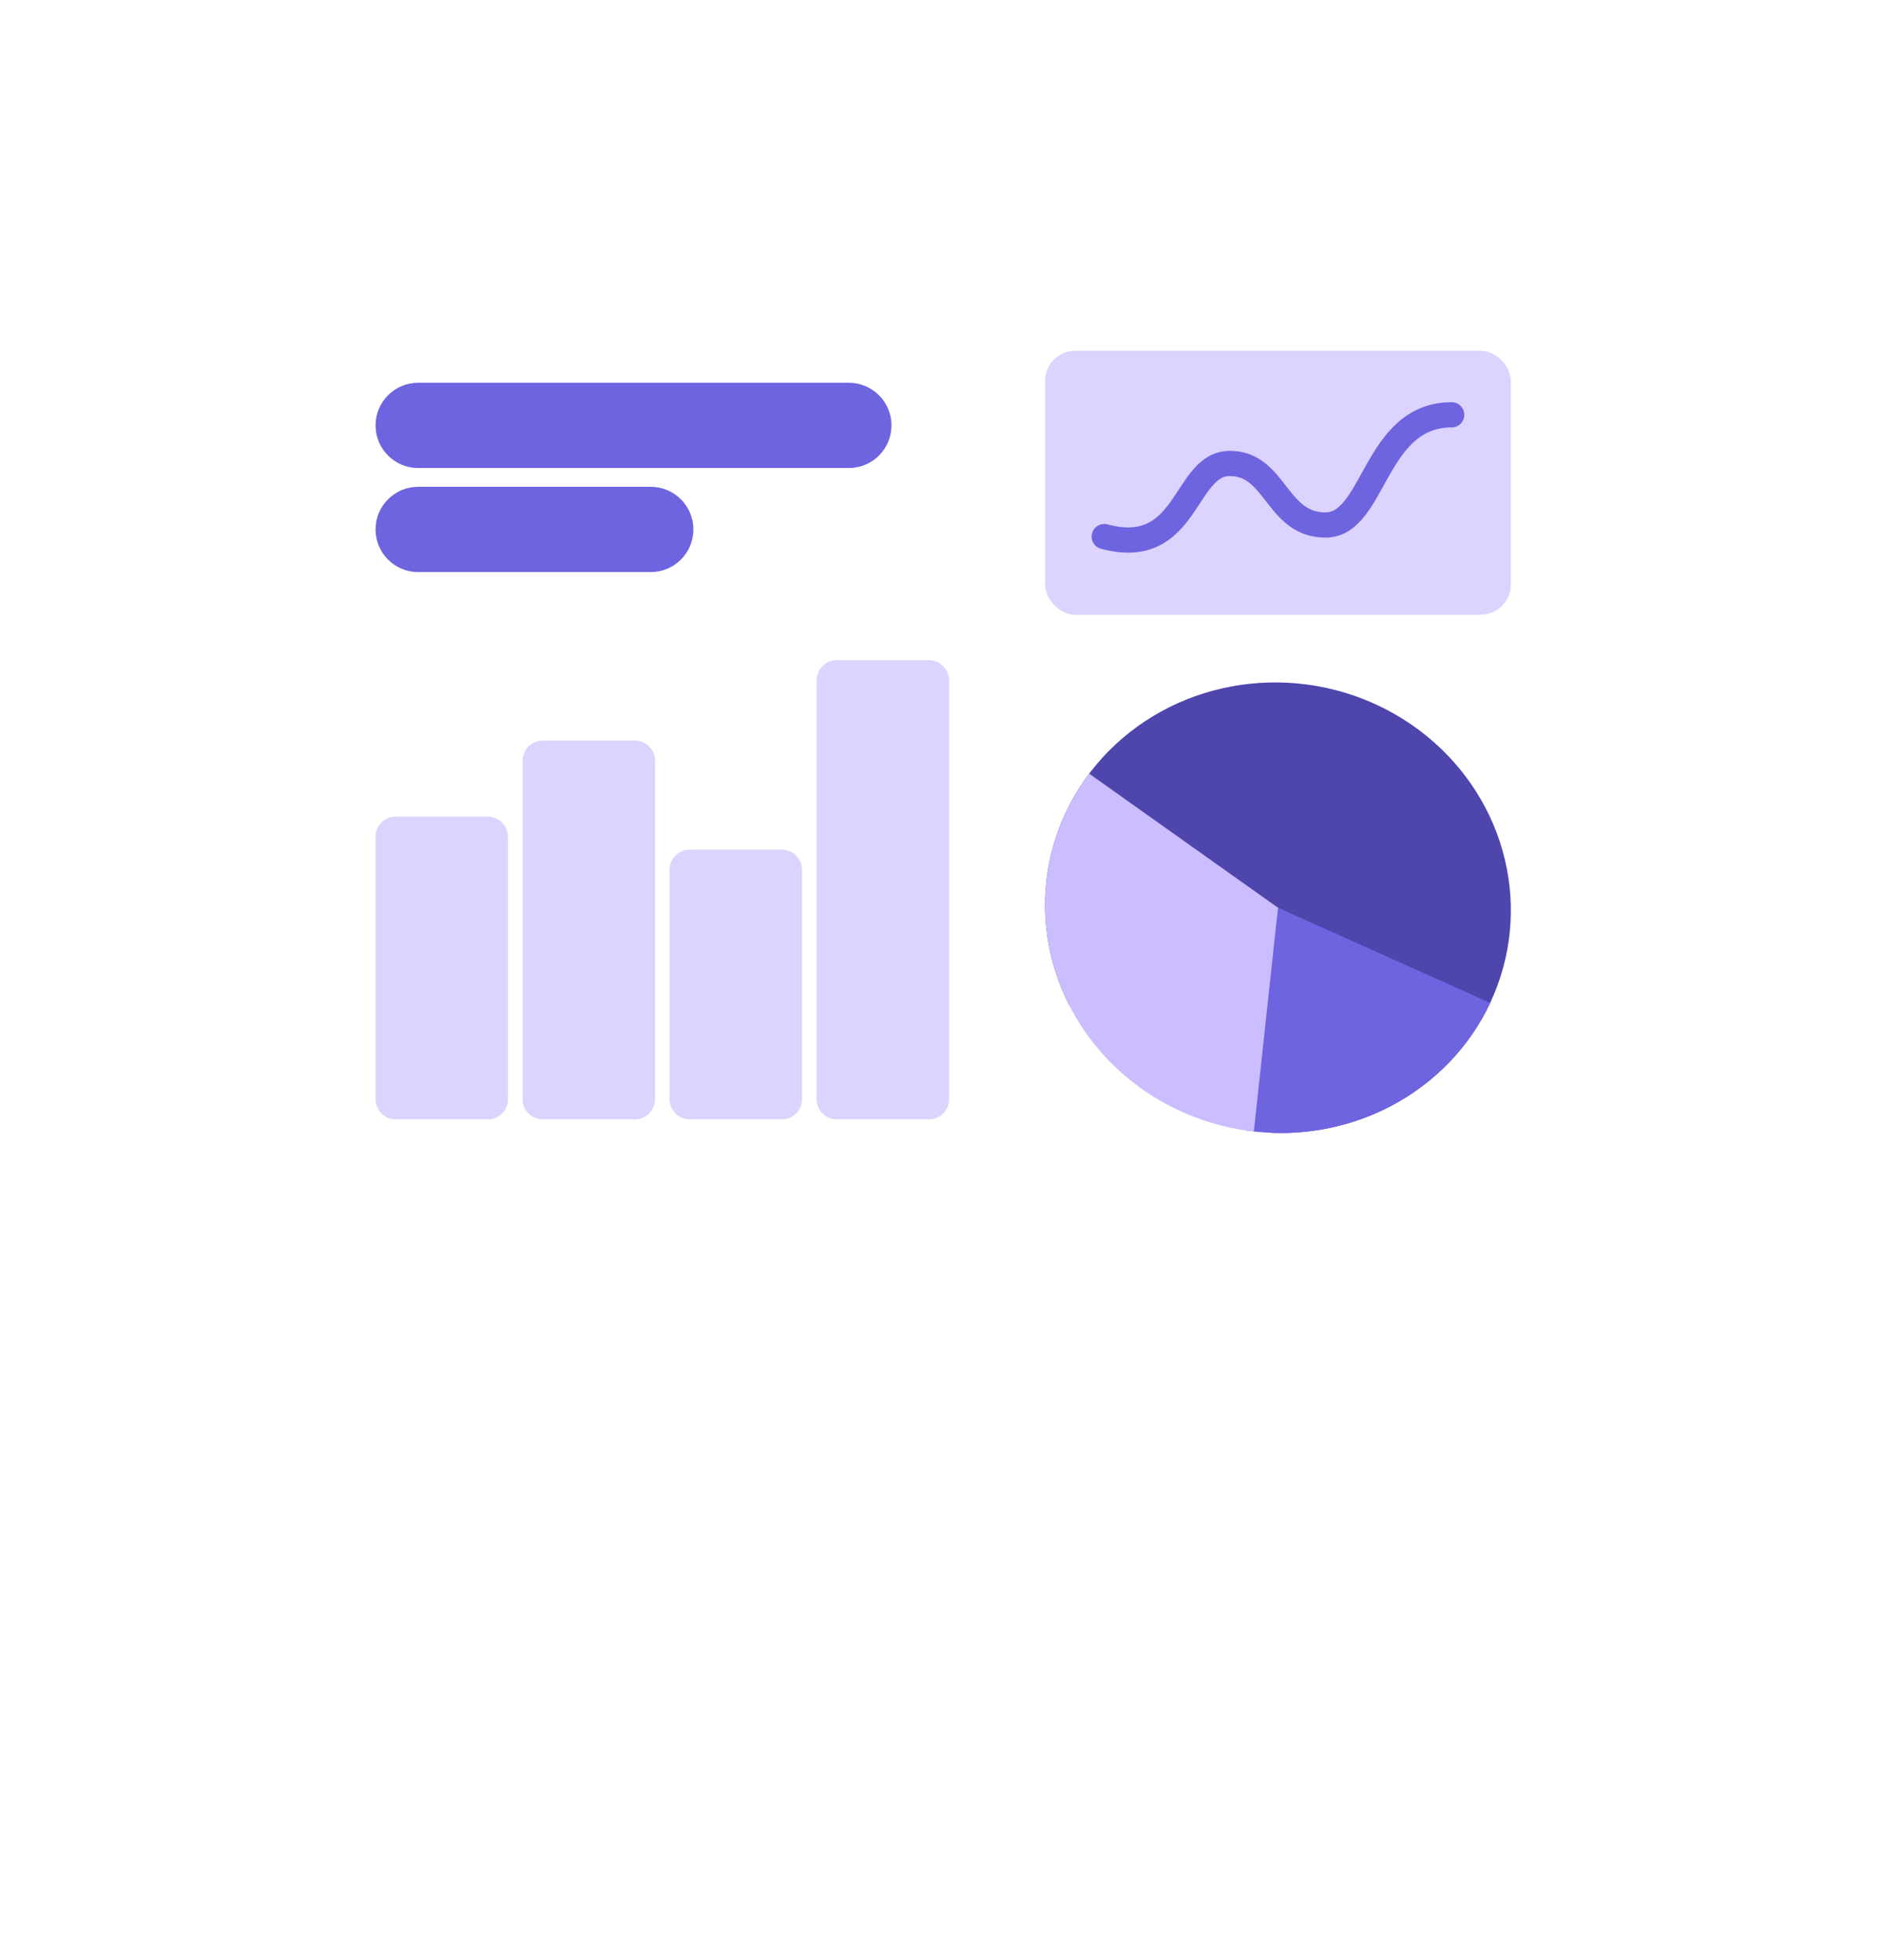
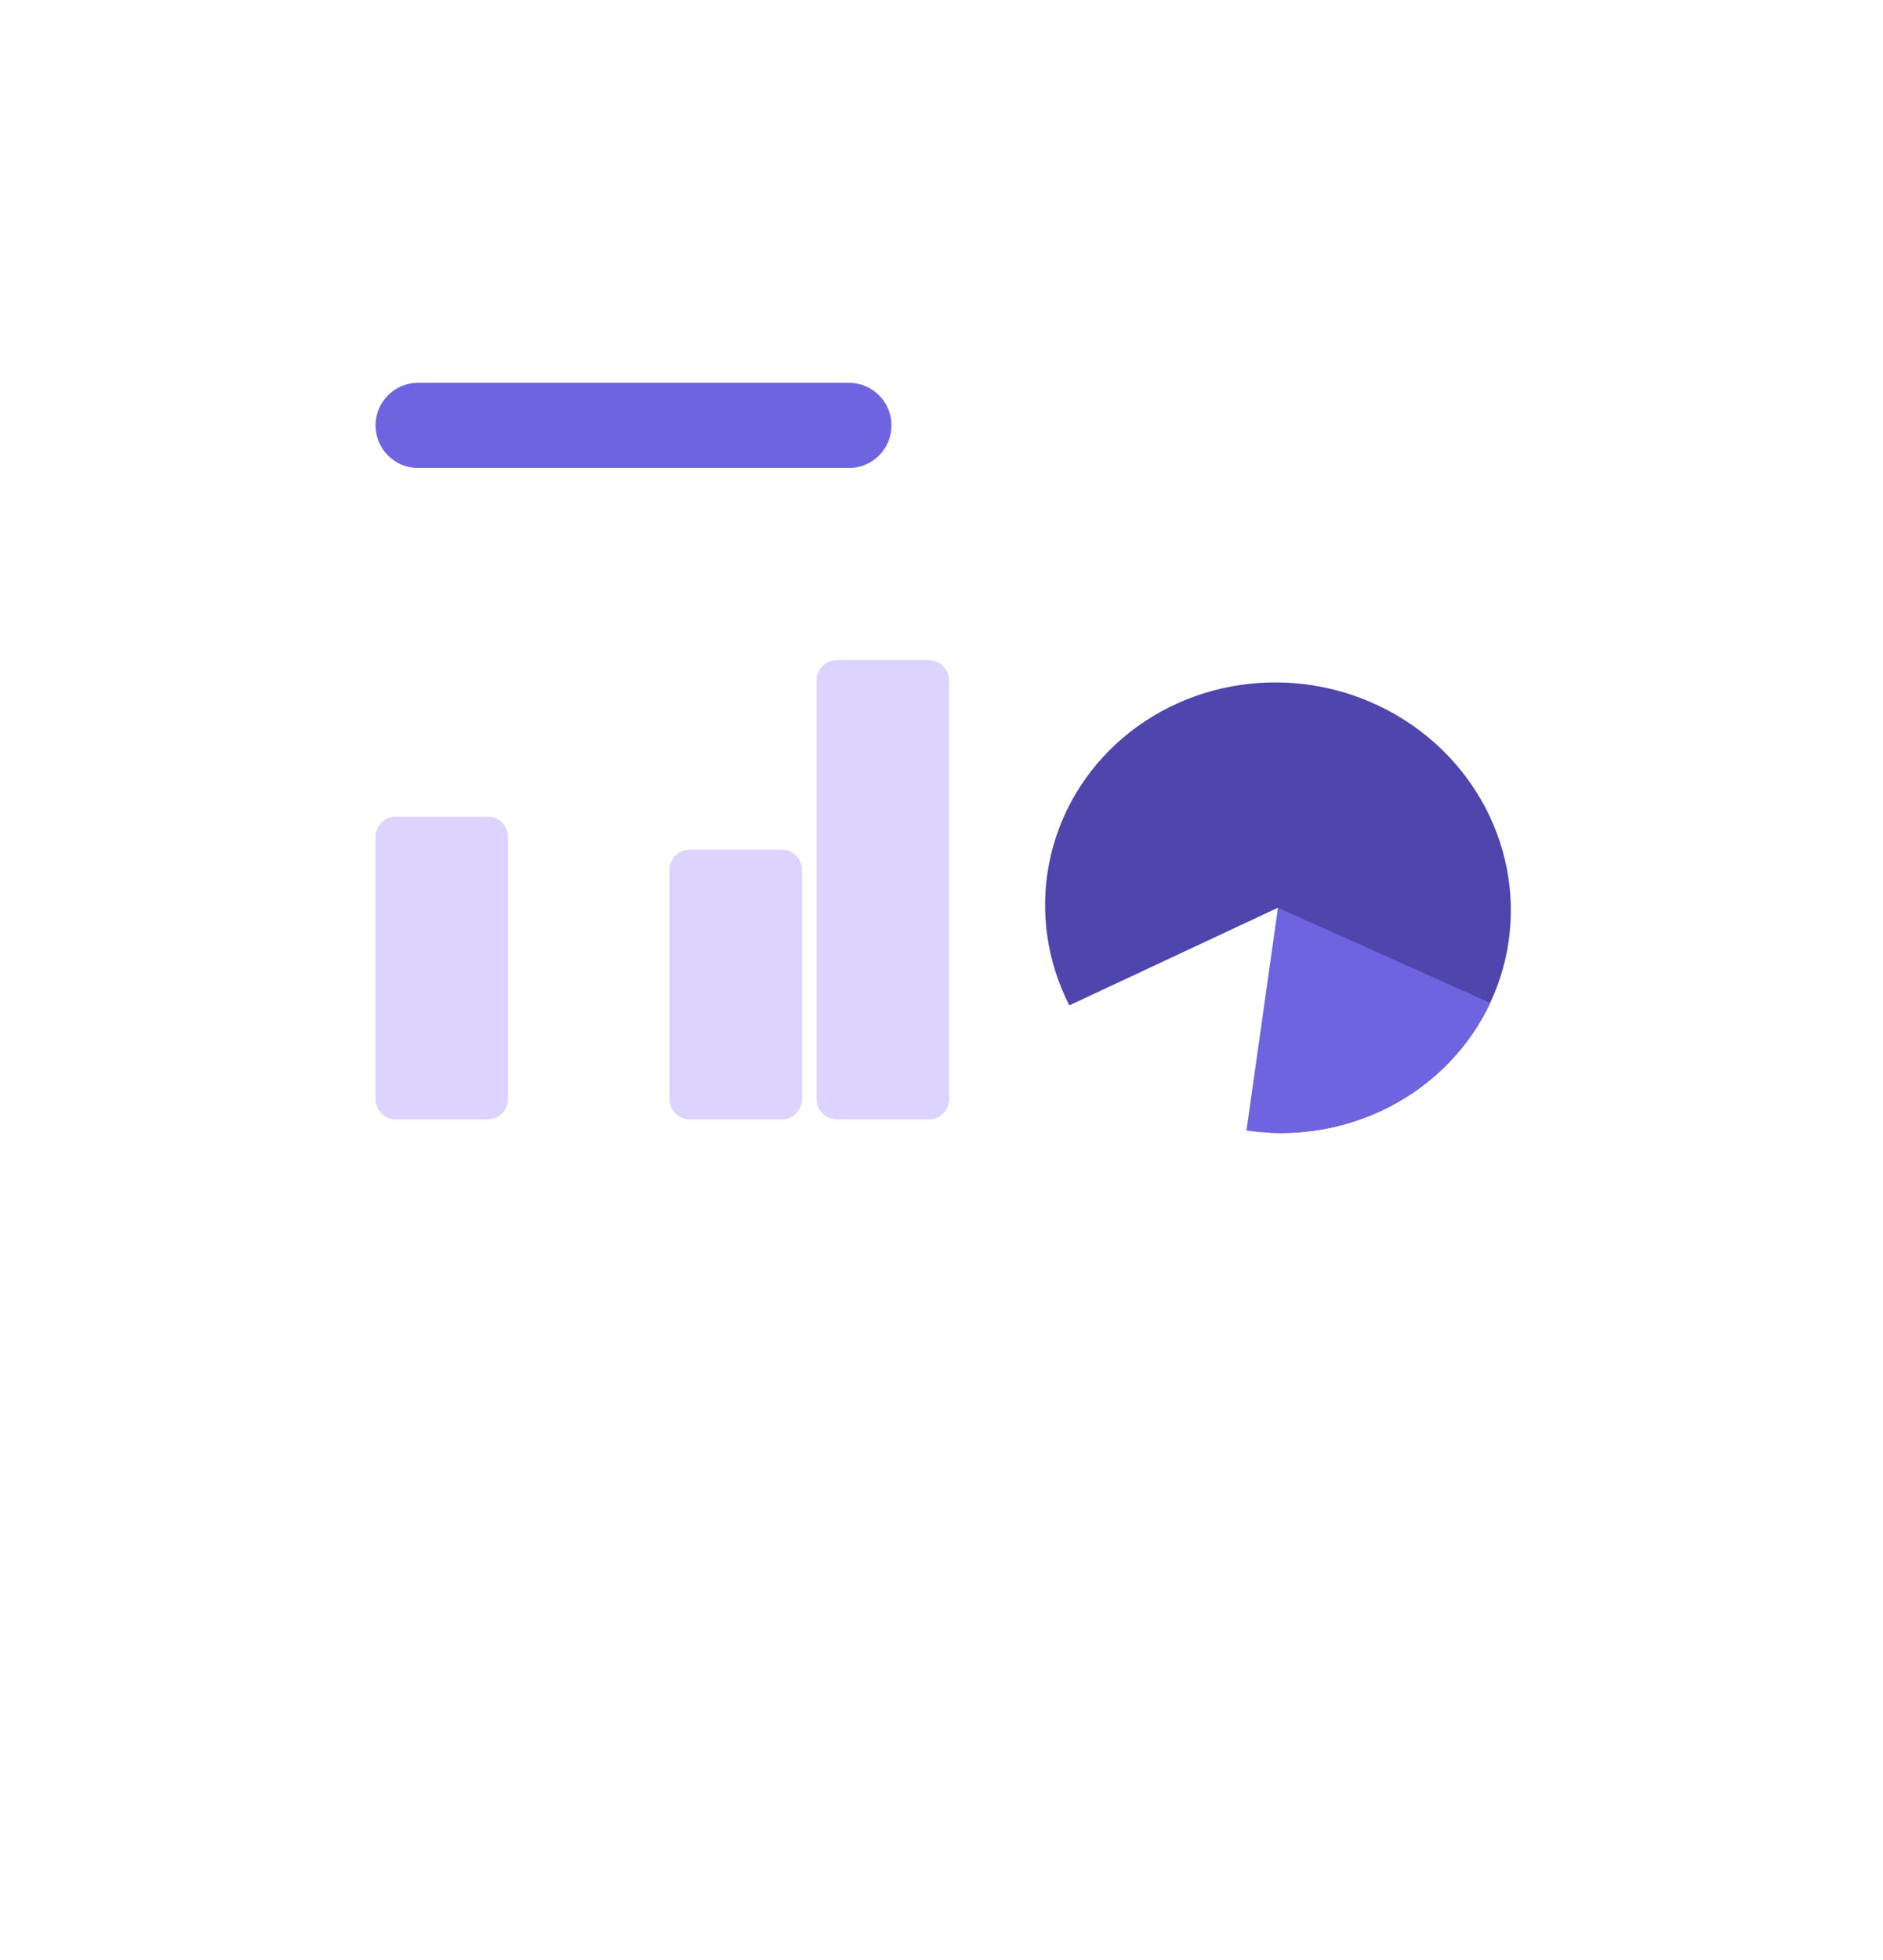
<svg xmlns="http://www.w3.org/2000/svg" width="371" height="386" viewBox="0 0 371 386" fill="none">
-   <rect x="205.906" y="69.072" width="91.769" height="51.998" rx="5.96" fill="#DCD3FE" />
  <path d="M73.994 164.797C73.994 162.602 75.773 160.823 77.968 160.823L96.109 160.823C98.303 160.823 100.082 162.602 100.082 164.797L100.082 216.471C100.082 218.665 98.303 220.444 96.109 220.444H87.038L77.968 220.444C75.773 220.444 73.994 218.665 73.994 216.471L73.994 164.797Z" fill="#DCD3FE" />
-   <path d="M102.965 149.815C102.965 147.62 104.744 145.841 106.938 145.841L125.079 145.841C127.274 145.841 129.053 147.62 129.053 149.815L129.053 216.471C129.053 218.666 127.274 220.445 125.079 220.445L116.009 220.445H106.938C104.744 220.445 102.965 218.666 102.965 216.471L102.965 149.815Z" fill="#DCD3FE" />
  <path d="M131.928 171.297C131.928 169.103 133.707 167.324 135.901 167.324L154.042 167.324C156.237 167.324 158.016 169.103 158.016 171.297L158.016 216.47C158.016 218.665 156.237 220.444 154.042 220.444H144.972L135.901 220.444C133.707 220.444 131.928 218.665 131.928 216.47L131.928 171.297Z" fill="#DCD3FE" />
-   <path d="M160.897 133.985C160.897 131.791 162.676 130.012 164.87 130.012L183.011 130.012C185.205 130.012 186.984 131.791 186.984 133.985L186.984 216.471C186.984 218.665 185.205 220.444 183.011 220.444L173.94 220.444H164.87C162.675 220.444 160.896 218.665 160.896 216.47L160.897 133.985Z" fill="#DCD3FE" />
+   <path d="M160.897 133.985C160.897 131.791 162.676 130.012 164.87 130.012L183.011 130.012C185.205 130.012 186.984 131.791 186.984 133.985L186.984 216.471C186.984 218.665 185.205 220.444 183.011 220.444L173.94 220.444H164.87C162.675 220.444 160.896 218.665 160.896 216.47L160.897 133.985" fill="#DCD3FE" />
  <path d="M167.246 75.382C171.882 75.382 175.641 79.14 175.641 83.776C175.641 88.412 171.882 92.171 167.246 92.171L82.388 92.171C77.752 92.171 73.993 88.412 73.993 83.776C73.993 79.14 77.752 75.382 82.388 75.382L167.246 75.382Z" fill="#6E64DF" />
-   <path d="M128.219 95.871C132.855 95.871 136.613 99.629 136.613 104.265C136.613 108.901 132.855 112.66 128.219 112.66L82.388 112.66C77.752 112.66 73.993 108.901 73.993 104.265C73.993 99.629 77.752 95.871 82.388 95.871L128.219 95.871Z" fill="#6E64DF" />
  <path d="M250.415 223.086C260.446 223.492 270.299 220.708 278.464 215.161C286.63 209.614 292.658 201.61 295.625 192.375C298.592 183.14 298.335 173.183 294.892 164.03C291.45 154.877 285.012 147.032 276.564 141.697C268.117 136.363 258.127 133.833 248.124 134.495C238.121 135.156 228.656 138.974 221.181 145.362C213.705 151.75 208.631 160.356 206.735 169.862C204.839 179.368 206.225 189.251 210.683 197.994L251.793 178.758L250.415 223.086Z" fill="#4E45AD" />
  <path d="M293.607 197.507C289.534 206.173 282.658 213.302 274.005 217.832C265.352 222.361 255.384 224.049 245.586 222.643L251.793 178.758L293.607 197.507Z" fill="#6E64DF" />
-   <path d="M247.041 222.829C239.037 221.932 231.394 219.018 224.877 214.379C218.36 209.74 213.2 203.54 209.913 196.401C206.627 189.262 205.329 181.435 206.152 173.705C206.974 165.975 209.887 158.614 214.598 152.36L251.796 178.759L247.041 222.829Z" fill="#CBBDFF" />
-   <path d="M217.566 105.67C234.165 110.118 233.174 91.269 242.302 91.269C251.43 91.269 251.411 103.392 261.155 103.392C270.898 103.392 270.672 81.692 286.019 81.692" stroke="#6E64DF" stroke-width="4.967" stroke-linecap="round" />
</svg>